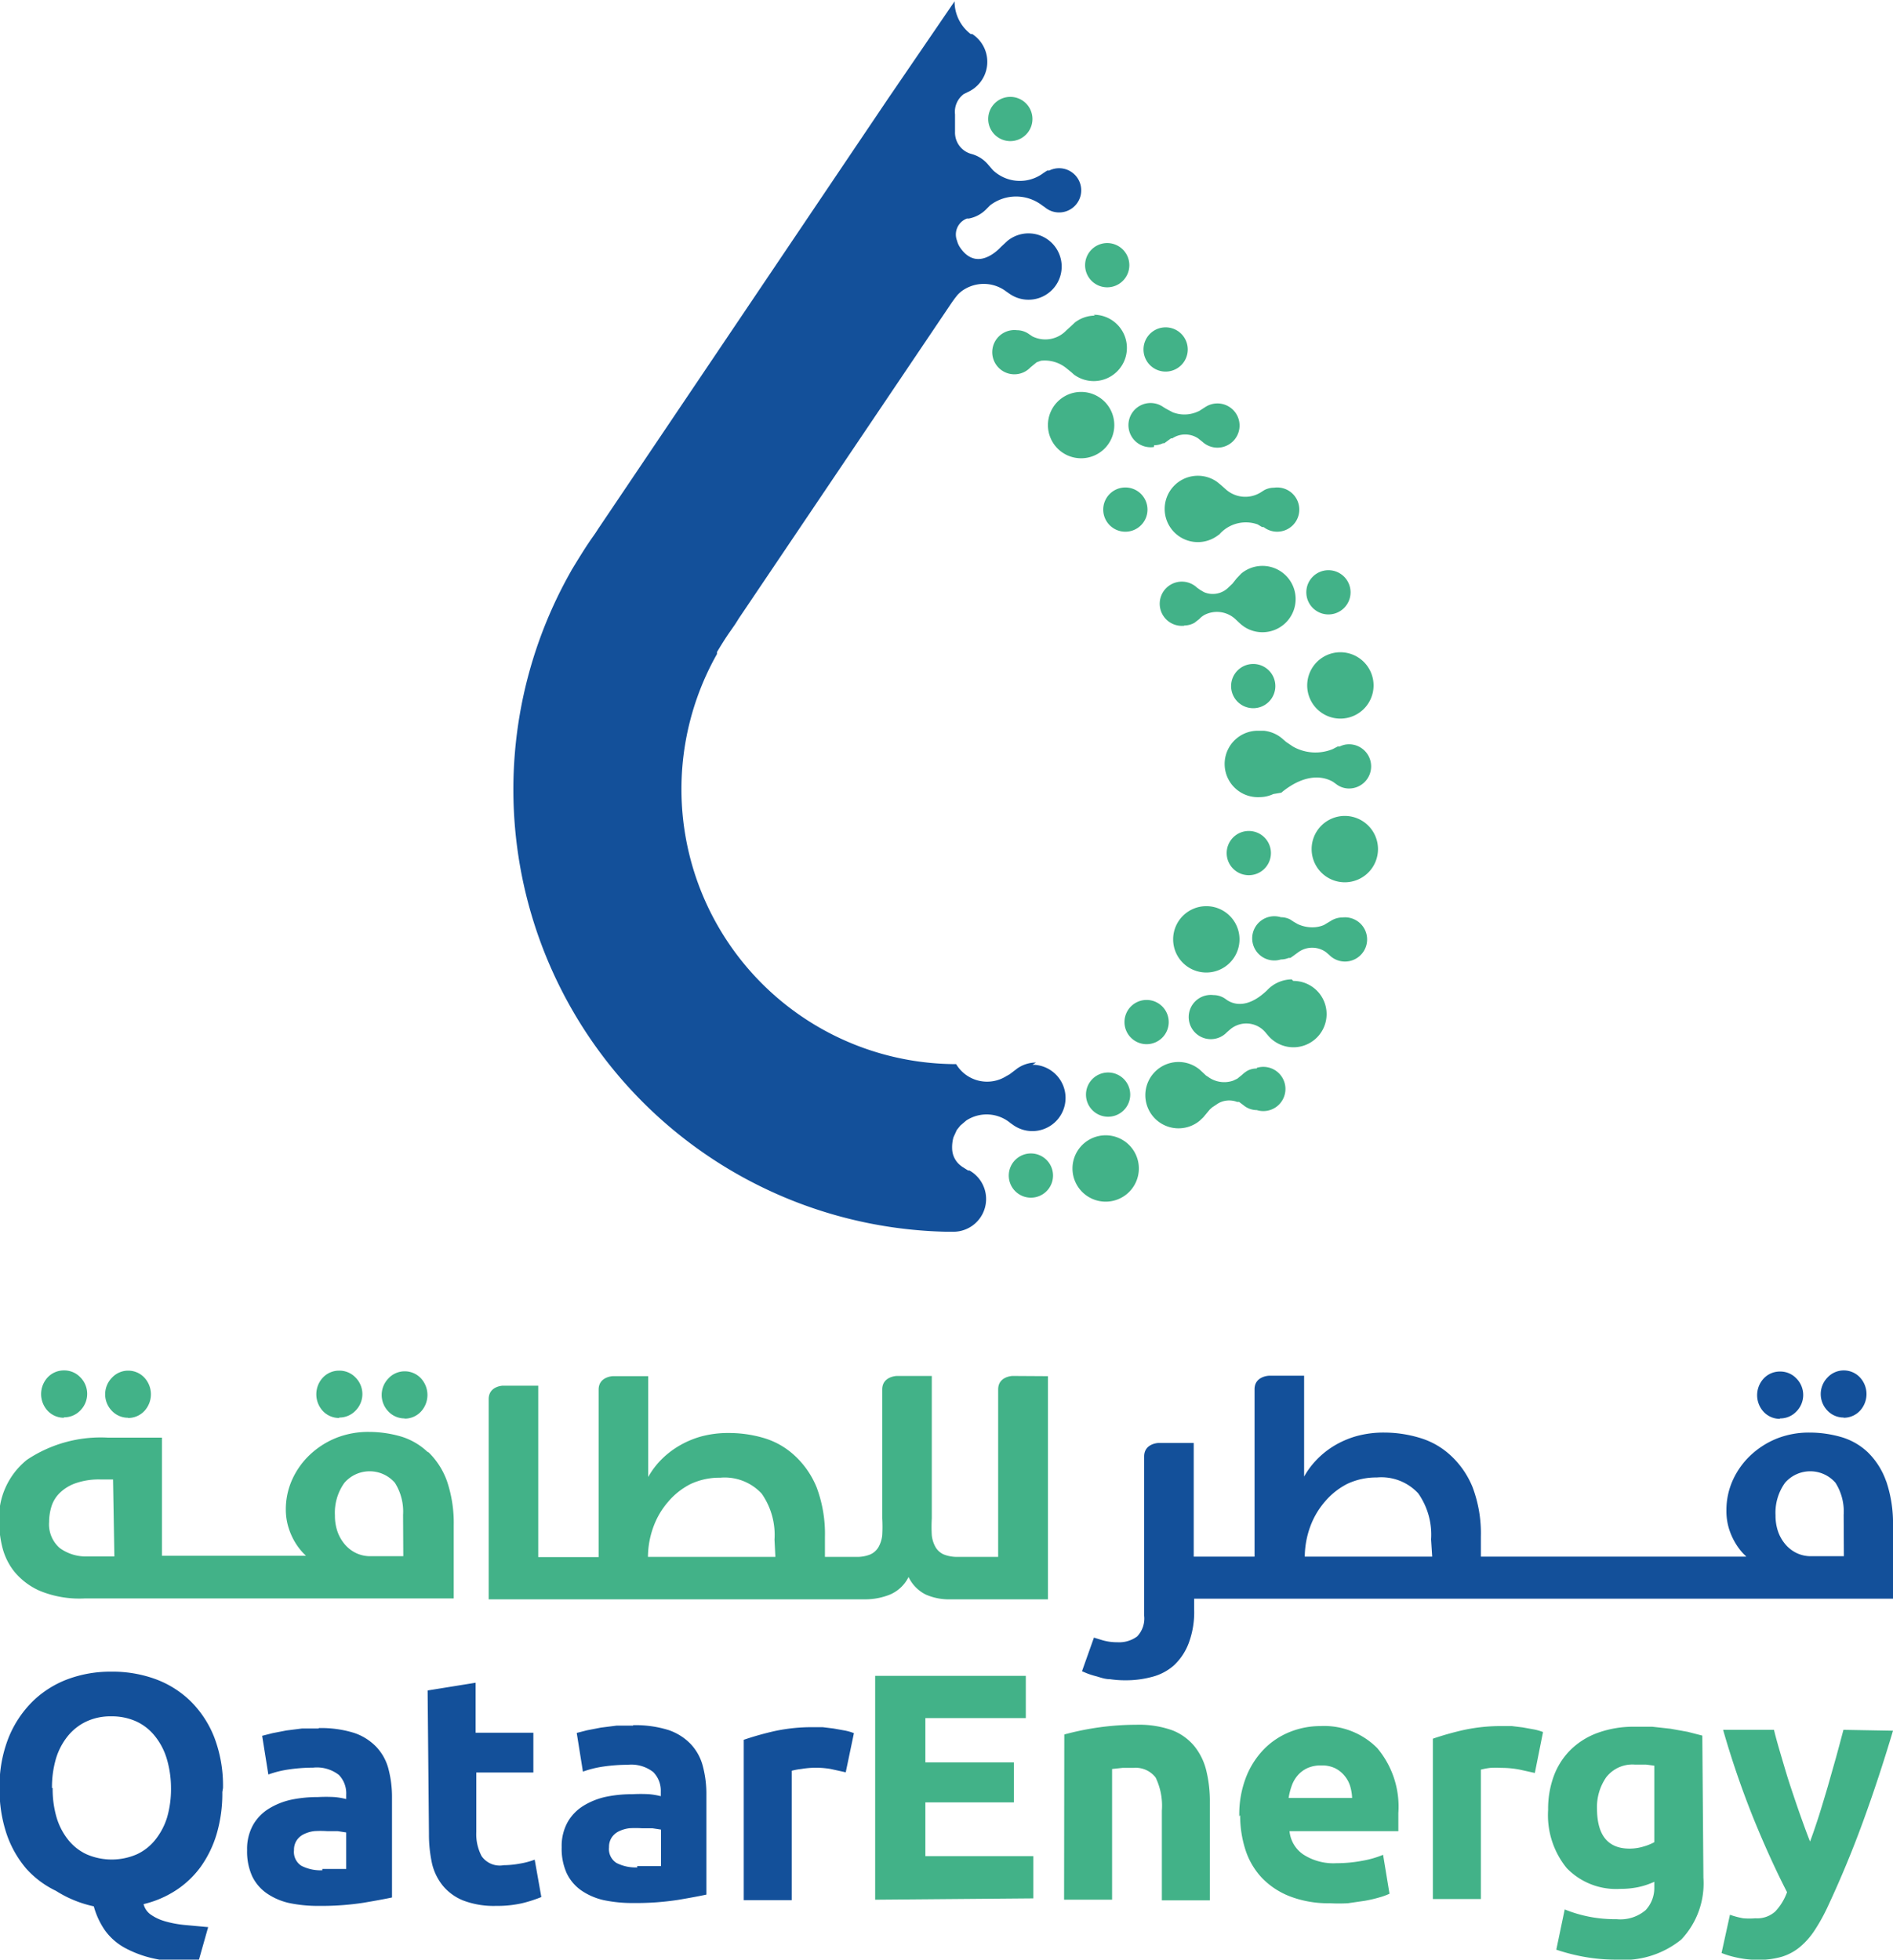
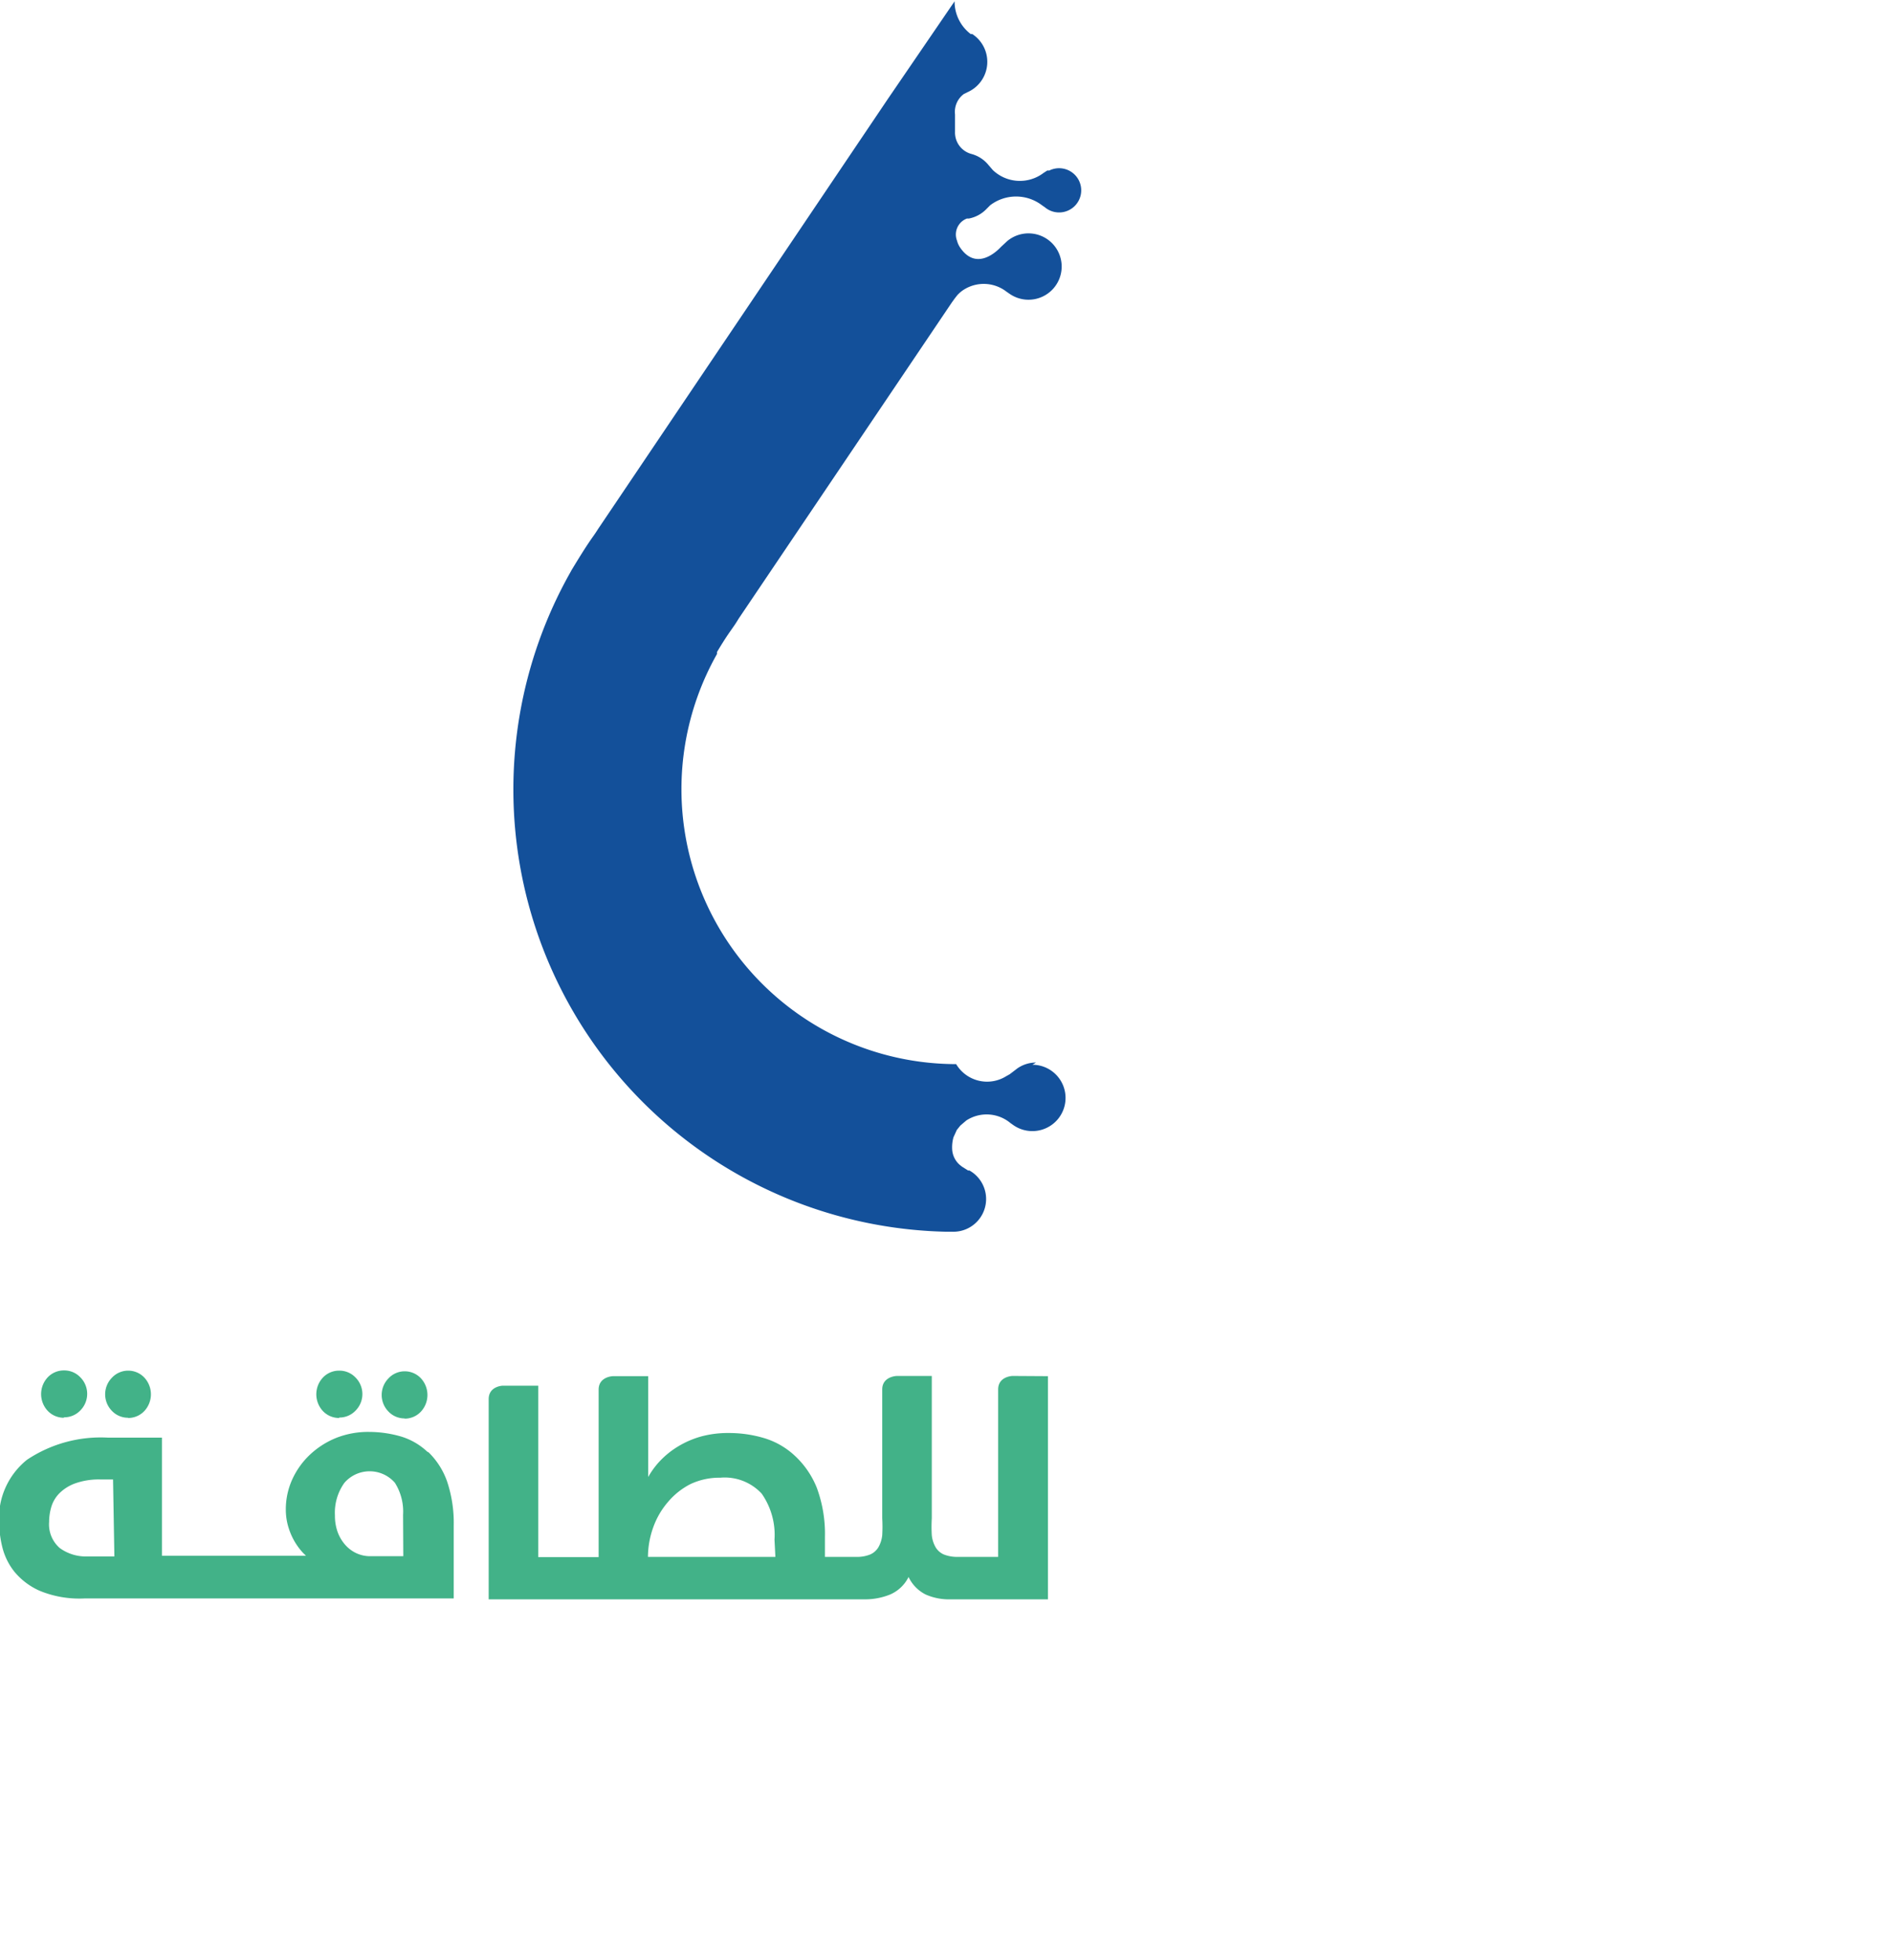
<svg xmlns="http://www.w3.org/2000/svg" id="Layer_1" data-name="Layer 1" viewBox="0 0 85.57 88.6">
  <title>QatarEnergy logo - Brandlogos.net</title>
-   <path d="M260.8,290.72q-.15.57-.33,1.23l-.38,1.34q-.2.68-.4,1.32c-.14.43-.27.82-.4,1.16-.14-.35-.28-.74-.43-1.16s-.3-.87-.45-1.32-.28-.9-.41-1.34-.25-.85-.34-1.23h-2.3a40.87,40.87,0,0,0,1.4,4.07q.74,1.81,1.49,3.27a2.5,2.5,0,0,1-.53.87,1.21,1.21,0,0,1-.9.31,3.37,3.37,0,0,1-.55,0,3.64,3.64,0,0,1-.6-.16l-.38,1.73a4.21,4.21,0,0,0,.71.21,4.37,4.37,0,0,0,.94.1,3.73,3.73,0,0,0,1.07-.14,2.35,2.35,0,0,0,.82-.44,3.41,3.41,0,0,0,.67-.76,8.38,8.38,0,0,0,.61-1.11q.85-1.82,1.56-3.76t1.37-4.15Zm-6.38.26-.66-.17-.78-.14-.82-.09c-.28,0-.55,0-.81,0a4.72,4.72,0,0,0-1.64.27,3.4,3.4,0,0,0-1.23.76,3.27,3.27,0,0,0-.77,1.19,4.32,4.32,0,0,0-.26,1.54,3.79,3.79,0,0,0,.84,2.63,3.1,3.1,0,0,0,2.43.94,3.85,3.85,0,0,0,.81-.08,3.44,3.44,0,0,0,.72-.24v.28a1.46,1.46,0,0,1-.39,1,1.76,1.76,0,0,1-1.32.41,6,6,0,0,1-2.34-.44l-.38,1.82a8.77,8.77,0,0,0,1.3.33,8,8,0,0,0,1.4.12,4.14,4.14,0,0,0,2.95-.91,3.69,3.69,0,0,0,1-2.79Zm-4.76,3.32a2.36,2.36,0,0,1,.42-1.44,1.5,1.5,0,0,1,1.28-.57l.51,0,.38.05v3.46a2.36,2.36,0,0,1-.5.2,2.17,2.17,0,0,1-.62.09q-1.47,0-1.47-1.82m-2.44-3.45a2.34,2.34,0,0,0-.42-.12l-.5-.09-.49-.06-.42,0a8,8,0,0,0-1.77.18,13.63,13.63,0,0,0-1.38.39v7.25h2.17v-5.85a2.93,2.93,0,0,1,.43-.08,4.15,4.15,0,0,1,.49,0,4.24,4.24,0,0,1,.84.08l.68.15Zm-13.69,3.76a5,5,0,0,0,.24,1.57,3.34,3.34,0,0,0,.74,1.26,3.51,3.51,0,0,0,1.27.84,4.82,4.82,0,0,0,1.8.31,7.46,7.46,0,0,0,.82,0l.76-.11a6,6,0,0,0,.65-.15,2.88,2.88,0,0,0,.47-.17l-.29-1.76a4.4,4.4,0,0,1-.94.27,6.25,6.25,0,0,1-1.17.11,2.51,2.51,0,0,1-1.49-.39,1.44,1.44,0,0,1-.63-1.06h4.92l0-.4c0-.15,0-.29,0-.42a4.11,4.11,0,0,0-.95-2.93,3.38,3.38,0,0,0-2.58-1,3.69,3.69,0,0,0-1.36.26,3.42,3.42,0,0,0-1.17.77,3.79,3.79,0,0,0-.82,1.27,4.64,4.64,0,0,0-.31,1.78m2.23-.83a2.94,2.94,0,0,1,.14-.55,1.45,1.45,0,0,1,.27-.47,1.29,1.29,0,0,1,.44-.33,1.47,1.47,0,0,1,.63-.12,1.37,1.37,0,0,1,.63.13,1.31,1.31,0,0,1,.42.34,1.35,1.35,0,0,1,.25.46,2.18,2.18,0,0,1,.09.54Zm-10.15,4.6h2.17v-5.91l.47-.05.5,0a1.13,1.13,0,0,1,1,.44,2.92,2.92,0,0,1,.28,1.49v4.06h2.17V294a5.87,5.87,0,0,0-.16-1.43,2.81,2.81,0,0,0-.54-1.11,2.44,2.44,0,0,0-1-.72,4.48,4.48,0,0,0-1.62-.25,12.5,12.5,0,0,0-3.26.44Zm-8.54,0V288.28h6.81v1.91h-4.54v2h4V294h-4v2.43h4.88v1.91Z" transform="translate(-177.47 -212.51)" style="fill:#42b288" />
-   <path d="M215.7,292.64l-.68-.15a3.95,3.95,0,0,0-1.33,0,2.77,2.77,0,0,0-.43.08v5.85h-2.17v-7.25a13.75,13.75,0,0,1,1.38-.39,8,8,0,0,1,1.77-.18l.42,0,.49.06.5.09a2.33,2.33,0,0,1,.42.12Zm-9.61-2.13a5,5,0,0,1,1.6.22,2.5,2.5,0,0,1,1,.63,2.3,2.3,0,0,1,.55,1,4.88,4.88,0,0,1,.16,1.3v4.51q-.46.1-1.29.24a12.48,12.48,0,0,1-2,.14,6.33,6.33,0,0,1-1.35-.13,2.92,2.92,0,0,1-1-.43,2,2,0,0,1-.67-.78,2.68,2.68,0,0,1-.23-1.18,2.23,2.23,0,0,1,.27-1.14,2.08,2.08,0,0,1,.72-.74,3.26,3.26,0,0,1,1-.4,5.81,5.81,0,0,1,1.21-.12,6.94,6.94,0,0,1,.75,0,3.33,3.33,0,0,1,.53.09v-.2a1.2,1.2,0,0,0-.34-.89,1.62,1.62,0,0,0-1.16-.33,7.59,7.59,0,0,0-1.09.08,4.7,4.7,0,0,0-.93.23l-.28-1.75.47-.12.62-.12.71-.09c.25,0,.5,0,.75,0m.18,6.35h.61l.47,0v-1.65l-.39-.06-.48,0a4.34,4.34,0,0,0-.57,0,1.5,1.5,0,0,0-.47.14.82.82,0,0,0-.32.28.77.77,0,0,0-.12.44.74.74,0,0,0,.34.71,1.9,1.9,0,0,0,.94.2m-9.48-8,2.17-.35v2.26h2.61v1.8H199v2.69a2.14,2.14,0,0,0,.24,1.09,1,1,0,0,0,1,.41,4.11,4.11,0,0,0,.72-.07,3.58,3.58,0,0,0,.68-.18l.3,1.69a6.06,6.06,0,0,1-.87.28,5.07,5.07,0,0,1-1.18.12,3.87,3.87,0,0,1-1.47-.24,2.31,2.31,0,0,1-.93-.67,2.49,2.49,0,0,1-.49-1,6.17,6.17,0,0,1-.14-1.35Zm-4.92,1.7a5,5,0,0,1,1.6.22,2.49,2.49,0,0,1,1,.63,2.29,2.29,0,0,1,.55,1,5,5,0,0,1,.16,1.3v4.51q-.47.1-1.3.24a12.46,12.46,0,0,1-2,.14,6.31,6.31,0,0,1-1.35-.13,2.91,2.91,0,0,1-1-.43,2,2,0,0,1-.67-.78,2.69,2.69,0,0,1-.23-1.18,2.23,2.23,0,0,1,.27-1.14,2.07,2.07,0,0,1,.72-.74,3.26,3.26,0,0,1,1-.4,5.84,5.84,0,0,1,1.21-.12,6.88,6.88,0,0,1,.75,0,3.32,3.32,0,0,1,.53.09v-.2a1.2,1.2,0,0,0-.33-.89,1.62,1.62,0,0,0-1.17-.33,7.59,7.59,0,0,0-1.09.08,4.65,4.65,0,0,0-.93.23l-.28-1.75.47-.12.62-.12.71-.09q.37,0,.75,0m.17,6.35h.61l.47,0v-1.65l-.39-.06-.48,0a4.36,4.36,0,0,0-.58,0,1.48,1.48,0,0,0-.47.14.81.81,0,0,0-.32.28.77.77,0,0,0-.12.44.74.74,0,0,0,.34.71,1.9,1.9,0,0,0,.94.2m-4.52-3.54a6.49,6.49,0,0,1-.26,1.91,5,5,0,0,1-.73,1.49,4.28,4.28,0,0,1-1.13,1.06,4.61,4.61,0,0,1-1.44.61.82.82,0,0,0,.32.47,2.13,2.13,0,0,0,.63.3,4.86,4.86,0,0,0,.88.17l1.09.1-.47,1.66a10.83,10.83,0,0,1-1.94-.23,5,5,0,0,1-1.37-.5,2.71,2.71,0,0,1-.89-.79,3.55,3.55,0,0,1-.5-1.08A5.22,5.22,0,0,1,180,298a4.3,4.3,0,0,1-1.34-1,4.8,4.8,0,0,1-.89-1.57,6.3,6.3,0,0,1-.32-2.08,5.93,5.93,0,0,1,.41-2.28,4.87,4.87,0,0,1,1.1-1.65,4.55,4.55,0,0,1,1.6-1,5.53,5.53,0,0,1,1.92-.33,5.68,5.68,0,0,1,2,.33,4.49,4.49,0,0,1,1.6,1,4.73,4.73,0,0,1,1.08,1.65,6.13,6.13,0,0,1,.39,2.28m-7.7,0a4.56,4.56,0,0,0,.18,1.34,3,3,0,0,0,.52,1,2.3,2.3,0,0,0,.84.66,2.85,2.85,0,0,0,2.26,0,2.29,2.29,0,0,0,.84-.66,3.06,3.06,0,0,0,.53-1,4.6,4.6,0,0,0,.18-1.34A4.68,4.68,0,0,0,185,292a3,3,0,0,0-.53-1,2.3,2.3,0,0,0-.84-.66,2.65,2.65,0,0,0-1.13-.23,2.55,2.55,0,0,0-1.14.24,2.39,2.39,0,0,0-.84.67,3,3,0,0,0-.52,1,4.59,4.59,0,0,0-.18,1.33" transform="translate(-177.47 -212.51)" style="fill:#13509a" />
  <path d="M224.84,274.73v10.09h-4.43a2.59,2.59,0,0,1-1.1-.22,1.71,1.71,0,0,1-.77-.79,1.67,1.67,0,0,1-.83.79,3,3,0,0,1-1.15.22h-17v-9.05c0-.59.63-.61.64-.61h1.6v7.75h2.73v-7.57c0-.59.64-.61.64-.61h1.6v4.56a3.7,3.7,0,0,1,.5-.69,3.92,3.92,0,0,1,.83-.68,4.19,4.19,0,0,1,1.05-.46,4.61,4.61,0,0,1,1.26-.16,5.53,5.53,0,0,1,1.6.23,3.5,3.5,0,0,1,1.38.79,4,4,0,0,1,1,1.45,6,6,0,0,1,.37,2.23v.9h1.4a1.57,1.57,0,0,0,.65-.11.81.81,0,0,0,.37-.33,1.39,1.39,0,0,0,.17-.54,6.72,6.72,0,0,0,0-.76v-5.83c0-.59.65-.61.66-.61h1.58v6.44a6.45,6.45,0,0,0,0,.76,1.38,1.38,0,0,0,.17.54.81.81,0,0,0,.37.33,1.63,1.63,0,0,0,.66.11h1.8v-7.57c0-.59.64-.61.65-.61Zm-12.36,7.39a3.25,3.25,0,0,0-.58-2.08,2.28,2.28,0,0,0-1.87-.72,3.08,3.08,0,0,0-1.35.29,3.27,3.27,0,0,0-1,.79,3.61,3.61,0,0,0-.68,1.16,4,4,0,0,0-.24,1.34h5.76Zm-16.72-5.47a1,1,0,0,0,.74-.32,1.11,1.11,0,0,0,0-1.5,1,1,0,0,0-.74-.32,1,1,0,0,0-.73.32,1.07,1.07,0,0,0,0,1.5,1,1,0,0,0,.73.31m1.09,1.54a3.43,3.43,0,0,1,.83,1.31,5.9,5.9,0,0,1,.3,2v3.29H181.28a4.7,4.7,0,0,1-2-.34,3.11,3.11,0,0,1-1.16-.87,2.89,2.89,0,0,1-.55-1.13,4.89,4.89,0,0,1-.14-1.1,3.38,3.38,0,0,1,1.26-2.83,6,6,0,0,1,3.68-1h2.42v5.34h6.51l-.14-.14a2.91,2.91,0,0,1-.34-.45,3,3,0,0,1-.3-.66,2.73,2.73,0,0,1-.13-.84,3.27,3.27,0,0,1,.29-1.36,3.56,3.56,0,0,1,.8-1.12,3.81,3.81,0,0,1,1.19-.76,3.93,3.93,0,0,1,1.47-.27,5.24,5.24,0,0,1,1.43.2,3,3,0,0,1,1.21.69m-14.2,1.26H182a3.19,3.19,0,0,0-1.14.18,1.94,1.94,0,0,0-.71.45,1.47,1.47,0,0,0-.36.61,2.43,2.43,0,0,0-.1.68,1.42,1.42,0,0,0,.48,1.18,2,2,0,0,0,1.26.38h1.21Zm13.11,1.6a2.43,2.43,0,0,0-.37-1.45,1.51,1.51,0,0,0-2.28,0,2.31,2.31,0,0,0-.43,1.47,2.19,2.19,0,0,0,.12.75,1.83,1.83,0,0,0,.34.58,1.54,1.54,0,0,0,.5.38,1.49,1.49,0,0,0,.64.14h1.49Zm-2.89-4.4a1,1,0,0,0,.74-.31,1.06,1.06,0,0,0,0-1.5,1,1,0,0,0-.74-.31,1,1,0,0,0-.74.32,1.11,1.11,0,0,0,0,1.5,1,1,0,0,0,.74.32m-9.54,0a1,1,0,0,0,.74-.32,1.11,1.11,0,0,0,0-1.5,1,1,0,0,0-.74-.32,1,1,0,0,0-.73.32,1.07,1.07,0,0,0,0,1.5,1,1,0,0,0,.73.31m-2.9,0a1,1,0,0,1-.74-.32,1.11,1.11,0,0,1,0-1.5,1,1,0,0,1,.74-.32,1,1,0,0,1,.74.31,1.06,1.06,0,0,1,0,1.5,1,1,0,0,1-.74.31" transform="translate(-177.47 -212.51)" style="fill:#42b288" />
-   <path d="M257.93,276.64a1,1,0,0,0,.74-.31,1.06,1.06,0,0,0,0-1.5,1,1,0,0,0-.74-.31,1,1,0,0,0-.74.32,1.11,1.11,0,0,0,0,1.5,1,1,0,0,0,.74.32m4.81,2.84a5.91,5.91,0,0,1,.3,2v3.29H231.45v.49a4,4,0,0,1-.25,1.53,2.66,2.66,0,0,1-.67,1,2.39,2.39,0,0,1-1,.52,4.49,4.49,0,0,1-1.17.15,4.7,4.7,0,0,1-.72-.05c-.23,0-.43-.08-.61-.13a3.67,3.67,0,0,1-.44-.14l-.21-.09h0l.54-1.52h0l.39.12a2.35,2.35,0,0,0,.67.09,1.37,1.37,0,0,0,.89-.26,1.17,1.17,0,0,0,.32-.94v-7.2c0-.59.64-.61.65-.61h1.59v5.14h2.75v-7.57c0-.59.65-.61.65-.61h1.59v4.56a3.67,3.67,0,0,1,.5-.69,3.87,3.87,0,0,1,.82-.68,4.16,4.16,0,0,1,1.05-.46,4.62,4.62,0,0,1,1.26-.16,5.55,5.55,0,0,1,1.6.24,3.51,3.51,0,0,1,1.39.79,4,4,0,0,1,1,1.45,5.93,5.93,0,0,1,.37,2.23v.9h12l-.14-.14a2.77,2.77,0,0,1-.34-.45,3,3,0,0,1-.3-.66,2.72,2.72,0,0,1-.12-.85,3.27,3.27,0,0,1,.29-1.36,3.57,3.57,0,0,1,.8-1.12,3.82,3.82,0,0,1,1.19-.76,3.94,3.94,0,0,1,1.47-.27,5.16,5.16,0,0,1,1.43.2,2.93,2.93,0,0,1,1.21.69,3.41,3.41,0,0,1,.83,1.31m-20.57,2.63a3.25,3.25,0,0,0-.58-2.08,2.27,2.27,0,0,0-1.87-.72,3.07,3.07,0,0,0-1.34.29,3.29,3.29,0,0,0-1,.79,3.67,3.67,0,0,0-.68,1.16,4.06,4.06,0,0,0-.24,1.34h5.76ZM260.81,281a2.42,2.42,0,0,0-.37-1.45,1.51,1.51,0,0,0-2.28,0,2.31,2.31,0,0,0-.43,1.47,2.2,2.2,0,0,0,.12.75,1.82,1.82,0,0,0,.34.58,1.55,1.55,0,0,0,.5.38,1.49,1.49,0,0,0,.64.14h1.49Zm0-4.4a1,1,0,0,1-.73-.31,1.07,1.07,0,0,1,0-1.5,1,1,0,0,1,.73-.32,1,1,0,0,1,.74.32,1.11,1.11,0,0,1,0,1.5,1,1,0,0,1-.74.32" transform="translate(-177.47 -212.51)" style="fill:#13509a" />
  <path d="M224.3,260.55a1.48,1.48,0,0,0-.85.27l-.09.07-.25.19-.16.09a1.63,1.63,0,0,1-2.26-.55h-.18a12.43,12.43,0,0,1-10.63-18.54l0-.09c.18-.3.37-.61.58-.91l.14-.2.09-.13.09-.14.08-.13,9.64-14.3.13-.18.11-.14a1.41,1.41,0,0,1,.36-.29,1.68,1.68,0,0,1,1.87.13l.16.11a1.5,1.5,0,1,0-.13-2.4l-.28.26c-.26.28-1.13,1.05-1.83.06a1,1,0,0,1-.16-.34.77.77,0,0,1,.45-1l.09,0a1.49,1.49,0,0,0,.8-.44l.16-.16a1.93,1.93,0,0,1,2.34,0l.13.09a1,1,0,1,0,.2-1.66l-.09,0-.17.11a1.77,1.77,0,0,1-2.29-.13l-.19-.22a1.49,1.49,0,0,0-.78-.51h0a1,1,0,0,1-.74-1v-.79a1,1,0,0,1,.4-.92l.16-.08,0,0a1.5,1.5,0,0,0,.22-2.63l-.07,0h0a1.85,1.85,0,0,1-.73-1.48h0l-3,4.39-13.11,19.46-.13.2-.14.2c-.33.47-.65,1-.93,1.46l-.06.11a20,20,0,0,0,17,29.81h.28a1.48,1.48,0,0,0,.76-2.77l-.06,0-.27-.17-.09-.07a1,1,0,0,1-.36-.74,1.67,1.67,0,0,1,.06-.52l.15-.33.16-.2.27-.23h0a1.68,1.68,0,0,1,2,.12l0,0,.1.07a1.5,1.5,0,1,0,.89-2.71" transform="translate(-177.47 -212.51)" style="fill:#13509a" />
-   <path d="M223.14,218.89a1,1,0,1,0-1-1,1,1,0,0,0,1,1m3.83,7.89a1.49,1.49,0,0,0-.91.31l-.17.16-.22.2a1.31,1.31,0,0,1-1.53.27l-.15-.1a.93.93,0,0,0-.55-.18,1,1,0,1,0,.61,1.68h0l.28-.23.19-.07a1.55,1.55,0,0,1,1.17.35l.21.17.11.1,0,0h0a1.5,1.5,0,1,0,.89-2.7m7.38,34.08a.88.88,0,0,0-.42.1,1.35,1.35,0,0,0-.25.19l-.21.17-.19.09a1.23,1.23,0,0,1-1.14-.18l-.08-.05-.16-.15-.13-.12a1.5,1.5,0,1,0,0,2.31h0l.16-.15.3-.36.1-.09.27-.18a1,1,0,0,1,.86-.07l.09,0,.2.15a.94.94,0,0,0,.6.22,1,1,0,1,0,0-1.91m1.58-4a1.55,1.55,0,0,0-1.12.5h0c-1,.95-1.66.54-1.84.41l0,0,0,0a.94.94,0,0,0-.58-.2,1,1,0,1,0,.61,1.68h0l.15-.13a1.13,1.13,0,0,1,1.62.17l.11.13h0a1.5,1.5,0,1,0,1.12-2.49m2.22-2.87a1,1,0,0,0-.53.16l-.3.18a1.28,1.28,0,0,1-.39.1,1.56,1.56,0,0,1-.8-.14l-.19-.11-.15-.1h0a.94.94,0,0,0-.42-.1,1,1,0,1,0,0,1.91.94.94,0,0,0,.35-.07l.08,0,.17-.12.19-.14a1.07,1.07,0,0,1,1.25,0l.15.13h0a1,1,0,1,0,.6-1.7M231,240.79a.94.94,0,0,0,.46-.12h0l.22-.17a.93.93,0,0,1,.26-.2,1.23,1.23,0,0,1,1.36.19l.18.17.1.09.12.09a1.5,1.5,0,1,0-.12-2.4l-.21.22-.19.24-.18.17a1,1,0,0,1-1.11.21l-.17-.1-.14-.1a1,1,0,1,0-.57,1.72m1.64-6.37h0l-.16-.13a1.5,1.5,0,1,0,0,2.44h0l.1-.07h0a1.59,1.59,0,0,1,1.73-.45l.2.12h0l.07,0a1,1,0,1,0,.47-1.78.94.94,0,0,0-.44.11l-.19.12a1.32,1.32,0,0,1-1.52-.13Zm2.74,13.92.07-.06c1.13-.89,1.93-.63,2.27-.43l.18.13a.94.94,0,0,0,.54.17,1,1,0,0,0,1-1,1,1,0,0,0-1-1,.94.94,0,0,0-.42.1l-.09,0-.23.12a2.06,2.06,0,0,1-1.8-.12l-.31-.21-.16-.14a1.51,1.51,0,0,0-.83-.36h-.36a1.5,1.5,0,0,0,.16,3h0a1.48,1.48,0,0,0,.62-.14Zm-5.75-15.71a.93.93,0,0,0,.4-.09l.06,0,.3-.22.06,0a1.06,1.06,0,0,1,1.17,0l.2.16h0a1,1,0,1,0,.13-1.58l-.11.07-.17.11-.14.06a1.46,1.46,0,0,1-1.06,0l-.3-.16-.13-.08h0a1,1,0,1,0-.42,1.81M232,256.48a1.5,1.5,0,1,0-1.5-1.5,1.5,1.5,0,0,0,1.5,1.5m2.92-5.4a1,1,0,1,0-1,1,1,1,0,0,0,1-1m-5.62,8.64a1,1,0,1,0-1-1,1,1,0,0,0,1,1m3.82-16.19a1,1,0,1,0,1-1,1,1,0,0,0-1,1M227.56,263a1,1,0,1,0-1-1,1,1,0,0,0,1,1m-.22-27.45a1,1,0,1,0,1-1,1,1,0,0,0-1,1m-1-2.32a1.5,1.5,0,1,0-1.5-1.5,1.5,1.5,0,0,0,1.5,1.5m1.11,30.61a1.5,1.5,0,1,0,1.5,1.5,1.5,1.5,0,0,0-1.5-1.5M238.06,245a1.5,1.5,0,1,0-1.5-1.5,1.5,1.5,0,0,0,1.5,1.5m.2,4.4a1.5,1.5,0,1,0,1.5,1.5,1.5,1.5,0,0,0-1.5-1.5m-.74-9.11a1,1,0,1,0-1-1,1,1,0,0,0,1,1m-13.45,24.37a1,1,0,1,0,1,1,1,1,0,0,0-1-1m6.09-35.35a1,1,0,1,0-1-1,1,1,0,0,0,1,1m-2.64-3.81a1,1,0,1,1,1-1,1,1,0,0,1-1,1" transform="translate(-177.47 -212.51)" style="fill:#42b288" />
</svg>